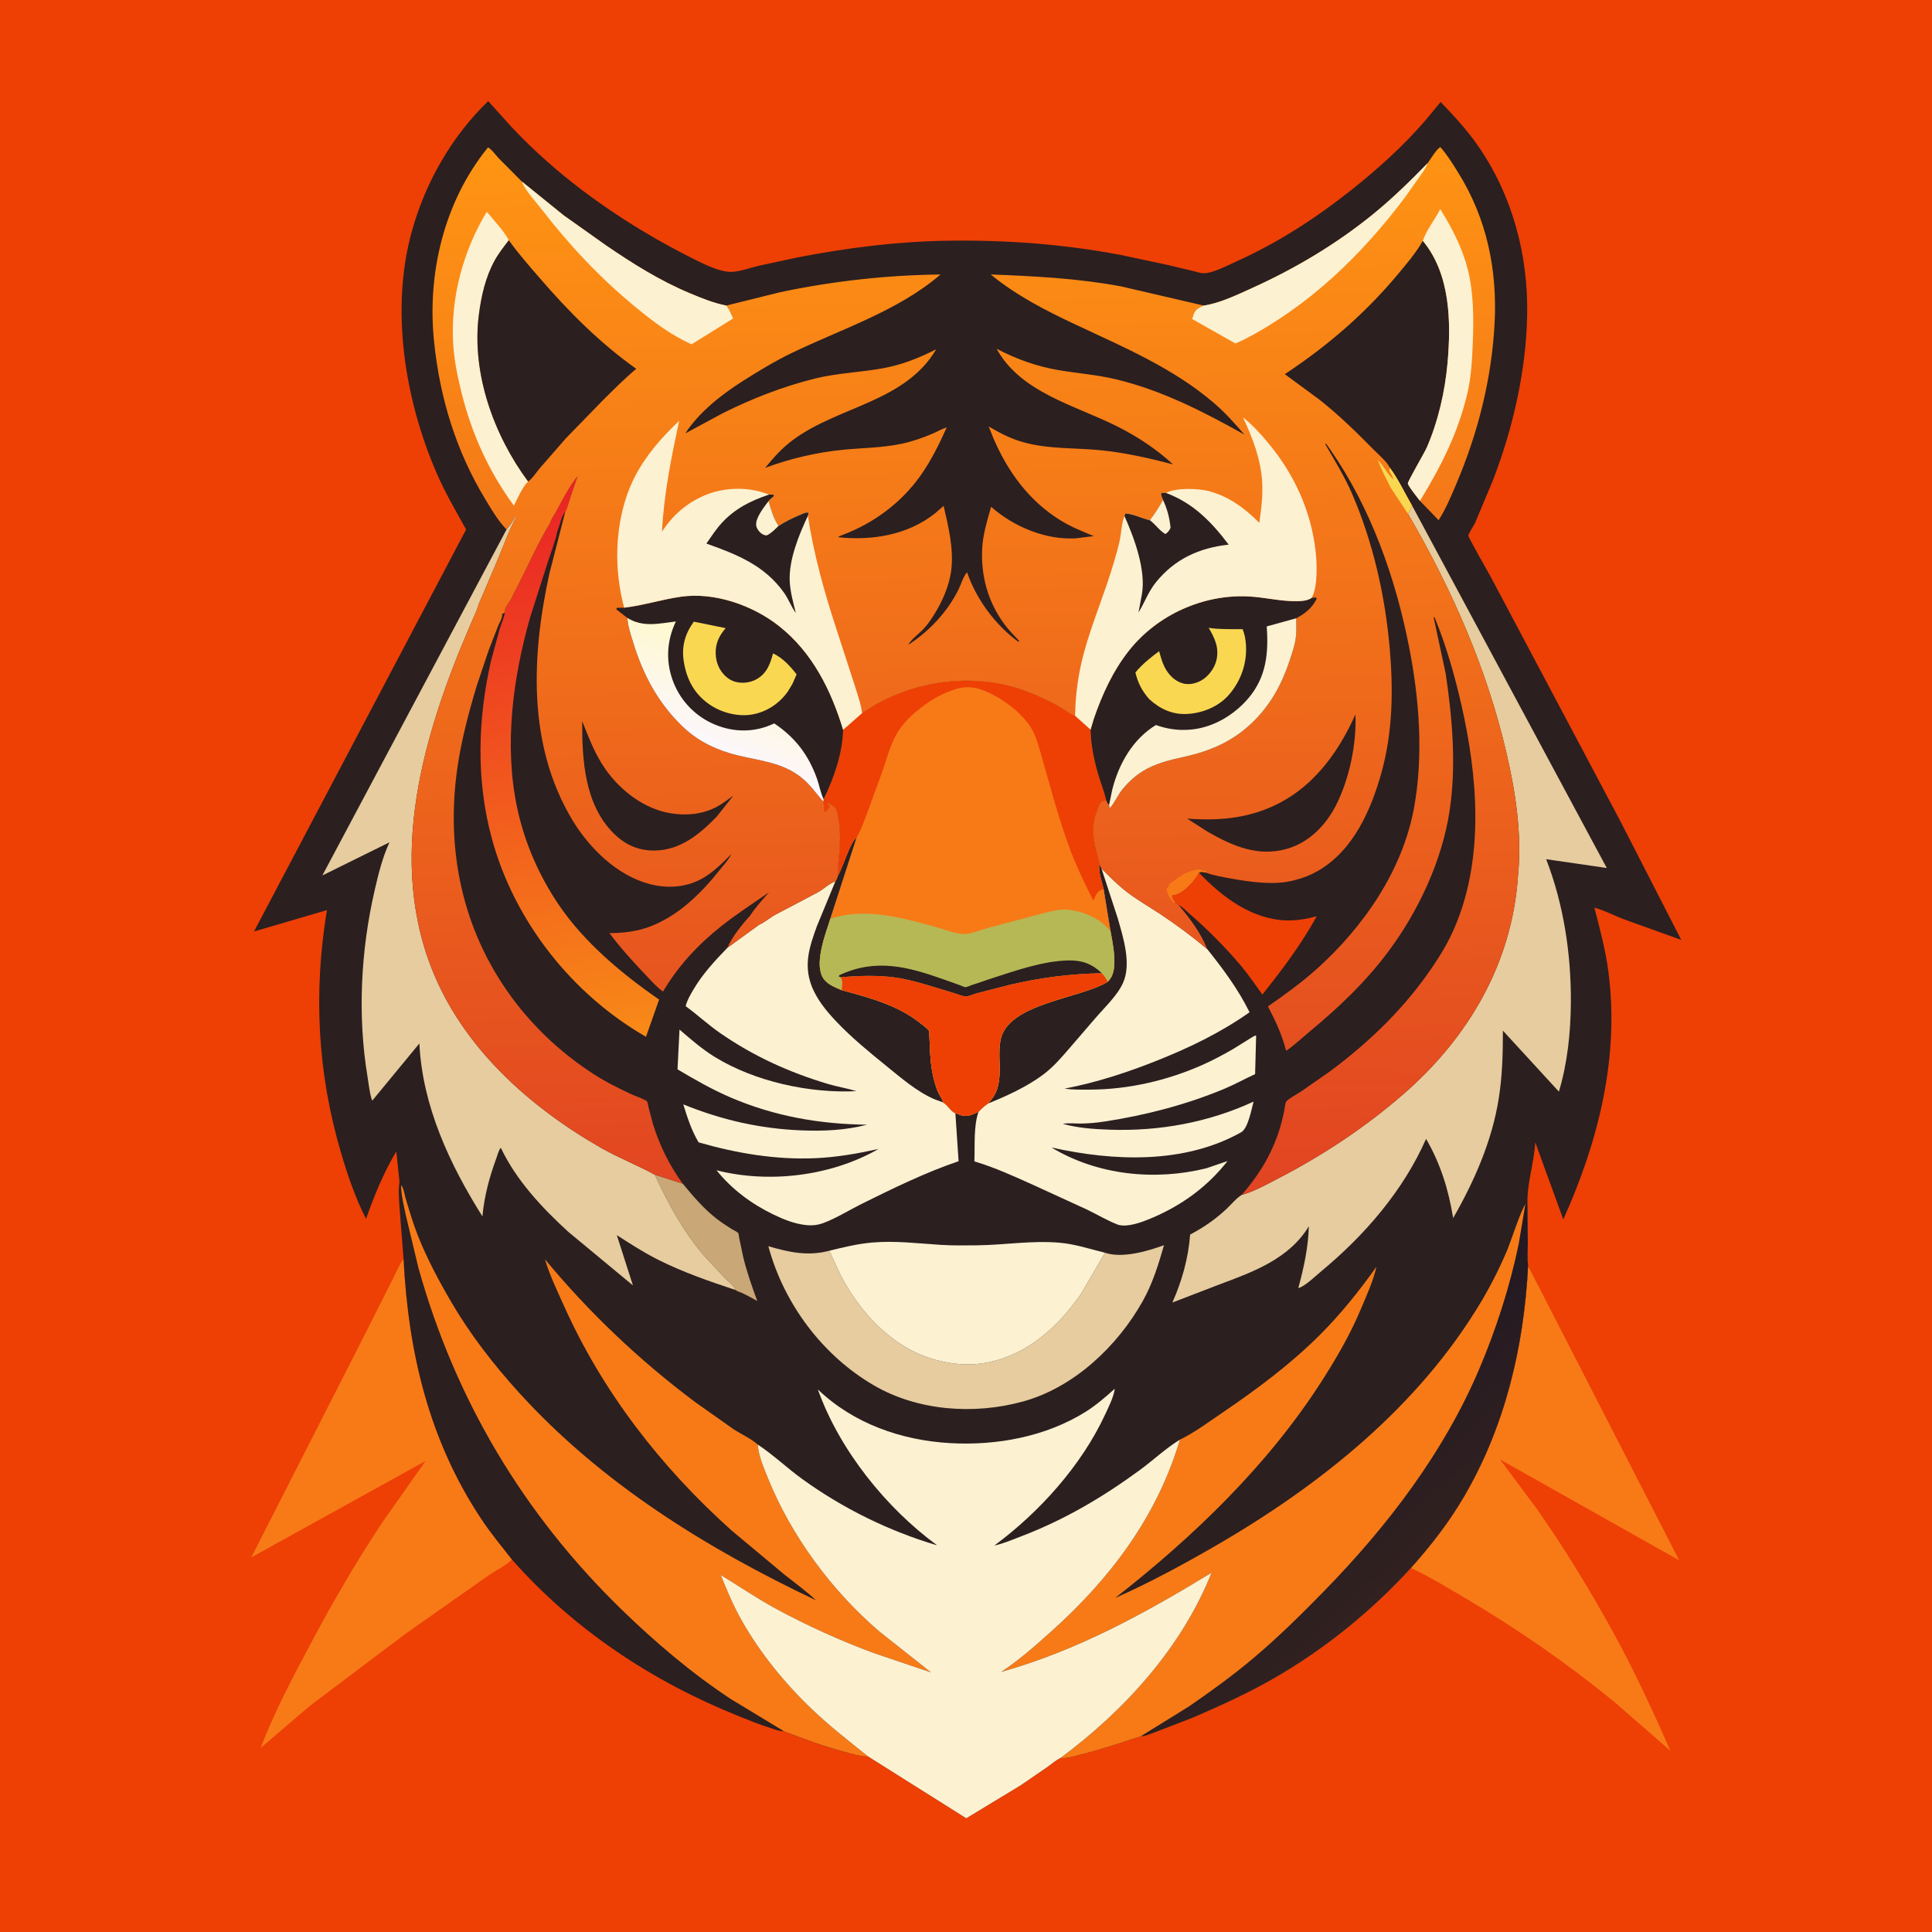
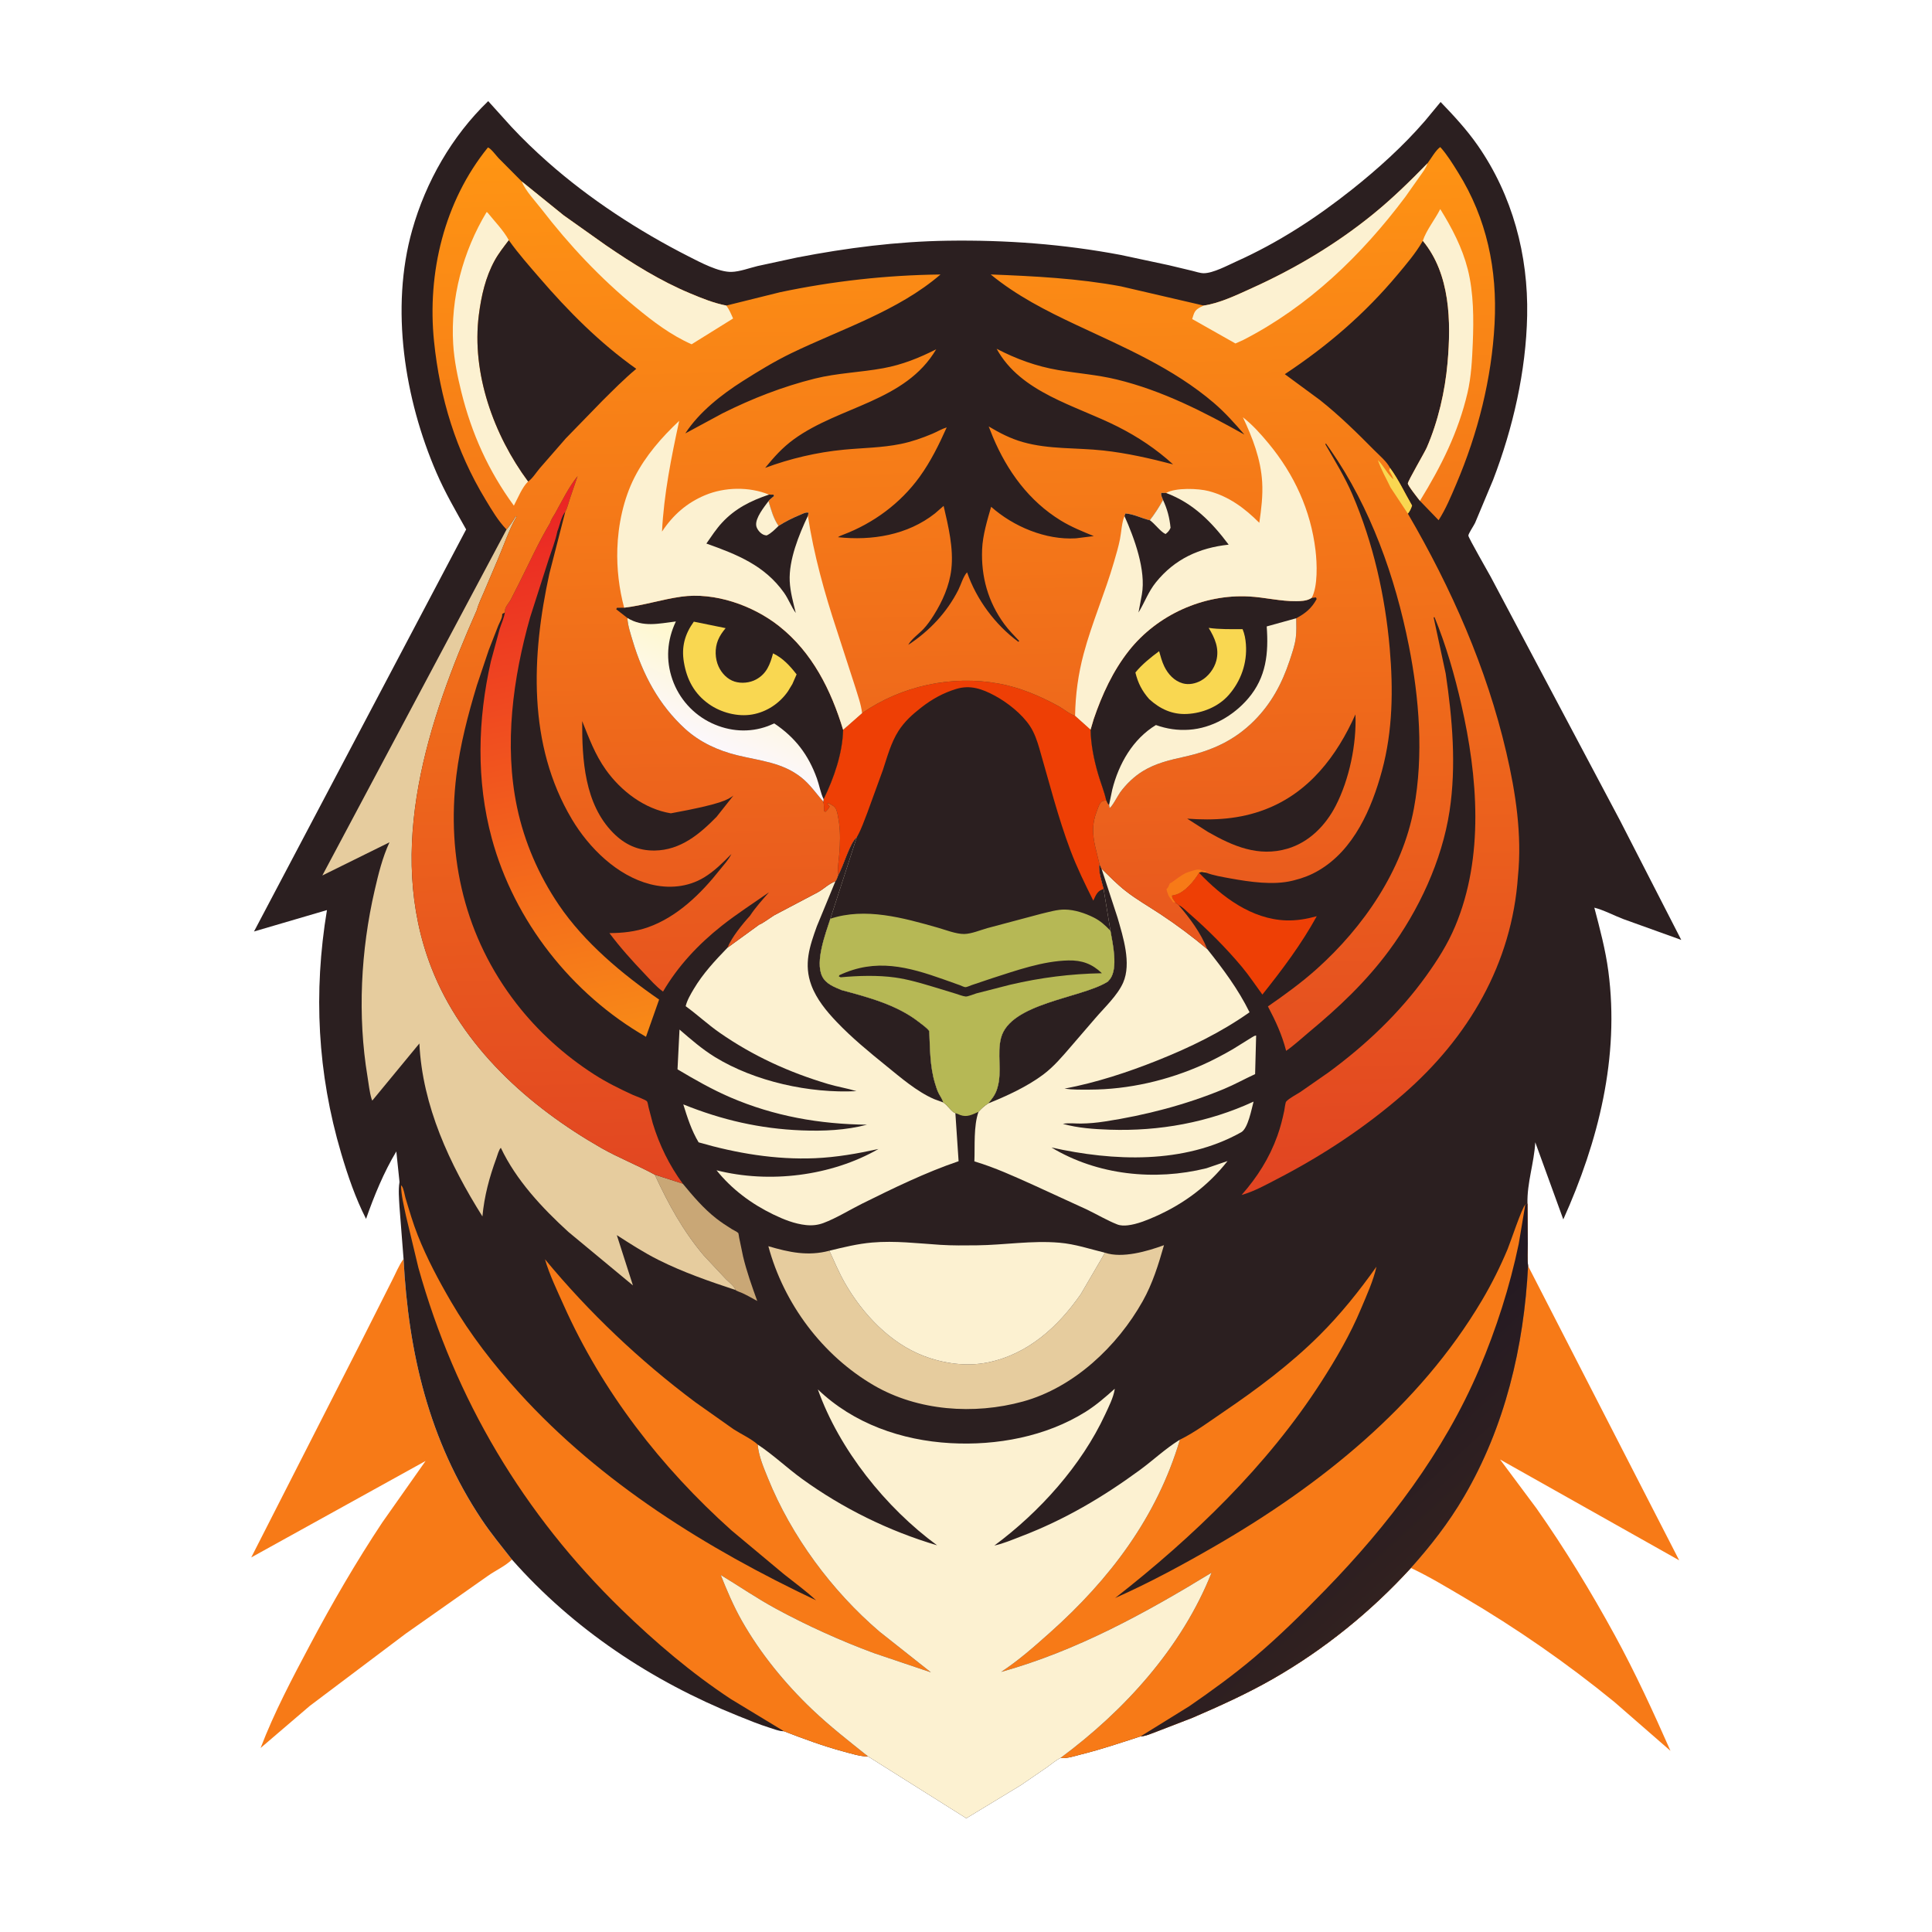
<svg xmlns="http://www.w3.org/2000/svg" version="1.1" style="display: block;" viewBox="0 0 2048 2048" width="1024" height="1024">
  <defs>
    <linearGradient id="Gradient1" gradientUnits="userSpaceOnUse" x1="645.883" y1="1105.55" x2="530.468" y2="522.75">
      <stop class="stop0" offset="0" stop-opacity="1" stop-color="rgb(248,138,23)" />
      <stop class="stop1" offset="1" stop-opacity="1" stop-color="rgb(234,34,37)" />
    </linearGradient>
    <linearGradient id="Gradient2" gradientUnits="userSpaceOnUse" x1="1507.77" y1="1651.73" x2="1373.78" y2="1502.79">
      <stop class="stop0" offset="0" stop-opacity="1" stop-color="rgb(49,33,32)" />
      <stop class="stop1" offset="1" stop-opacity="1" stop-color="rgb(33,24,35)" />
    </linearGradient>
    <linearGradient id="Gradient3" gradientUnits="userSpaceOnUse" x1="1005.6" y1="145.811" x2="1031.33" y2="1271.57">
      <stop class="stop0" offset="0" stop-opacity="1" stop-color="rgb(255,149,19)" />
      <stop class="stop1" offset="1" stop-opacity="1" stop-color="rgb(225,68,34)" />
    </linearGradient>
    <linearGradient id="Gradient4" gradientUnits="userSpaceOnUse" x1="791.141" y1="695.045" x2="750.16" y2="790.308">
      <stop class="stop0" offset="0" stop-opacity="1" stop-color="rgb(255,248,205)" />
      <stop class="stop1" offset="1" stop-opacity="1" stop-color="rgb(252,247,252)" />
    </linearGradient>
  </defs>
-   <path transform="translate(0,0)" fill="rgb(238,63,5)" d="M -0 -0 L 2048 0 L 2048 2048 L -0 2048 L -0 -0 z" />
  <path transform="translate(0,0)" fill="rgb(247,122,23)" d="M 1619.83 1341.97 L 1780.01 1654 L 1590.15 1547.14 L 1628.77 1598.99 C 1658.86 1641.79 1686.58 1687.39 1711.68 1733.29 C 1733.46 1773.12 1752.45 1814.46 1770.77 1855.96 L 1711.18 1804.06 C 1661 1763.08 1607.76 1726.15 1551.93 1693.32 C 1533.44 1682.45 1515.02 1671.24 1495.6 1662.1 C 1516.66 1638.61 1535.72 1614.1 1551.72 1586.82 C 1595.39 1512.42 1615.46 1427.54 1619.83 1341.97 z" />
  <path transform="translate(0,0)" fill="rgb(247,122,23)" d="M 542.687 1653.2 C 535.917 1659.96 525.307 1664.75 517.351 1670.35 L 430.178 1731.67 L 328.354 1808.35 L 276.244 1852.94 C 290.725 1815.01 309.945 1778.81 328.964 1743 C 352.346 1698.97 377.635 1655.47 405.204 1613.91 L 451.124 1548.69 L 266.323 1650.94 L 381.136 1425.61 L 415.576 1357.37 C 419.477 1349.9 422.734 1341.29 427.796 1334.59 C 432.868 1433.8 454.739 1526.93 510.471 1610.6 C 520.323 1625.4 531.754 1639.19 542.687 1653.2 z" />
  <path transform="translate(0,0)" fill="rgb(43,31,32)" d="M 423.444 1253.33 L 423.439 1252.39 L 420.118 1220.58 C 406.894 1242.51 396.464 1267.97 388.023 1292.06 C 376.763 1269.99 368.68 1246.25 361.652 1222.53 C 336.486 1137.6 332.118 1052.03 346.575 964.738 L 269.252 987.422 L 494.123 561.238 C 482.968 541.331 471.799 522.182 462.704 501.169 C 428.928 423.132 413.487 326.806 436.949 243.852 C 451.464 192.535 479.027 144.318 517.51 107.189 L 541.831 134.139 C 554.054 147.287 567.081 159.782 580.521 171.68 C 624.874 210.945 677.241 245.033 729.98 271.823 C 741.917 277.886 761.818 288.602 775.49 288.219 C 784.188 287.976 794.455 284.095 803.071 282.01 L 845 272.955 C 897.621 262.766 950.867 255.948 1004.5 255.165 C 1066.44 254.262 1127.07 258.729 1188 270.241 L 1238.85 281.098 L 1264 287.117 C 1267.73 288.012 1272.11 289.578 1275.91 289.616 C 1285.84 289.713 1301.56 281.203 1310.57 277.156 C 1354.92 257.221 1395.16 231.053 1433.14 200.887 C 1460.65 179.034 1487.48 154.791 1510.5 128.186 L 1527.11 108.123 C 1541.19 122.754 1554.76 137.372 1566.4 154.076 C 1603.25 206.964 1620.13 270.472 1618.85 334.556 C 1617.68 393.4 1603.82 453.843 1582.75 508.692 L 1563.65 554.293 C 1562.34 557.106 1556.68 565.412 1556.52 567.727 C 1556.38 569.775 1578.27 607.698 1580.27 611.538 L 1717.28 869.762 L 1782.2 996.347 L 1720.95 974.32 C 1711.02 970.557 1700.2 964.737 1690.06 962.156 C 1695.88 984.243 1701.91 1006.81 1704.91 1029.5 C 1716.95 1120.67 1694.38 1209.91 1657.16 1292.63 L 1627.44 1210.86 C 1626.24 1232.84 1618.57 1253.93 1619.19 1275.86 L 1619.55 1318.45 C 1619.58 1326.08 1618.93 1334.43 1619.83 1341.97 C 1615.46 1427.54 1595.39 1512.42 1551.72 1586.82 C 1535.72 1614.1 1516.66 1638.61 1495.6 1662.1 C 1453.51 1708.19 1403.9 1748.38 1349.69 1779.47 C 1322.1 1795.3 1293.17 1808.34 1264 1820.92 L 1225.8 1835.66 C 1220.48 1837.56 1214.82 1840.32 1209.11 1840.61 C 1188.09 1847.36 1167.85 1854.34 1146.33 1859.66 C 1139.58 1861.34 1131.11 1864.34 1124.13 1863.53 C 1119.37 1865.81 1114.14 1870.36 1109.71 1873.48 L 1081.96 1892.5 L 1024.32 1927.45 L 920.3 1861.98 C 911.553 1861.91 902.645 1858.97 894.222 1856.71 C 872.428 1850.86 852.006 1843.27 831.001 1835.18 L 829.525 1835.12 C 825.218 1834.87 820.459 1832.93 816.348 1831.64 C 804.643 1827.98 793.295 1823.31 781.928 1818.73 C 690.79 1782.04 607.884 1727.04 542.687 1653.2 C 531.754 1639.19 520.323 1625.4 510.471 1610.6 C 454.739 1526.93 432.868 1433.8 427.796 1334.59 L 423.435 1278.81 C 423.021 1270.48 422.09 1261.58 423.444 1253.33 z" />
  <path transform="translate(0,0)" fill="rgb(201,167,118)" d="M 694.073 1245.2 L 723.751 1254.73 C 734.587 1267.86 745.666 1280.96 759.132 1291.51 C 764.54 1295.74 770.228 1299.48 776.062 1303.09 C 777.601 1304.04 781.538 1305.85 782.6 1307.09 C 782.903 1307.44 783.423 1311.39 783.529 1311.94 L 787.675 1331.86 C 791.495 1347.89 797.107 1363.63 802.719 1379.1 C 797.503 1376.22 792.294 1373.25 786.883 1370.74 C 785.342 1370.03 780.657 1368.5 779.656 1367.44 C 778.597 1363.55 772.385 1358.81 769.422 1355.84 L 746.306 1331.16 C 724.118 1305.08 708.37 1276.13 694.073 1245.2 z" />
  <path transform="translate(0,0)" fill="rgb(238,63,5)" d="M 1270.96 925.093 C 1295.34 950.728 1326.73 974.473 1363.48 975.658 C 1374.56 976.016 1385.18 974.152 1395.82 971.222 C 1379.36 1001.18 1359.41 1027.61 1338.18 1054.29 C 1330.96 1044.5 1324.2 1034.19 1316.4 1024.85 C 1299.64 1004.82 1280.03 985.179 1260.27 968.041 C 1257.13 965.319 1253.19 960.969 1249.34 959.446 L 1246 956.71 C 1244.12 954.04 1242.35 952.529 1242.27 949.214 L 1245.63 948.528 C 1255.89 945.834 1265.77 933.846 1270.96 925.093 z" />
  <path transform="translate(0,0)" fill="url(#Gradient1)" d="M 583.374 553.896 C 583.804 551.13 587.189 546.467 588.618 543.887 C 595.702 531.096 603.096 515.986 612.287 504.697 L 604.205 528.388 C 602.566 533.263 601.532 538.124 599.154 542.728 C 595.194 546.539 593.178 557.792 590.814 563.194 C 588.839 573.278 584.768 583.313 581.588 593.085 L 561.982 654.312 C 543.745 718.759 534.181 789.368 548.081 855.674 C 555.827 892.62 571.145 927.848 592.284 959.081 C 619.236 998.903 659.38 1032.49 698.691 1059.58 L 684.769 1099.05 C 606.133 1053.86 545.087 976.36 521.328 888.735 C 504.667 827.288 506.354 762.829 520.346 701.1 L 529.647 666.797 C 531.415 661.148 534.319 655.069 535.162 649.266 C 535.268 647.593 535.25 645.799 535.978 644.248 C 537.35 641.326 539.738 638.645 541.342 635.785 L 550.179 618.379 C 561.051 596.771 570.907 574.68 583.374 553.896 z" />
  <path transform="translate(0,0)" fill="rgb(230,204,158)" d="M 1171.32 1327.95 C 1189.71 1334.15 1216.29 1326.38 1233.87 1319.95 C 1227.97 1340.59 1221.84 1360.53 1211.28 1379.34 C 1184.36 1427.3 1138.19 1470.92 1084.22 1485.71 C 1032.61 1499.85 973.101 1495.73 926.401 1468.58 C 871.806 1436.84 830.816 1381.79 814.48 1321.02 C 836.507 1327.51 856.444 1331.84 879.168 1325.82 C 884.465 1337.49 889.404 1349.2 895.801 1360.34 C 914.473 1392.86 943.485 1423.69 979.133 1437.33 C 1000.41 1445.46 1024.54 1448.82 1047 1444.27 C 1089.5 1435.66 1121.43 1406.68 1145.69 1371.87 L 1171.32 1327.95 z" />
  <path transform="translate(0,0)" fill="rgb(252,241,209)" d="M 879.168 1325.82 C 893.98 1322.18 909.248 1318.45 924.472 1317.14 C 948.801 1315.04 972.609 1318.03 996.812 1319.58 C 1009.65 1320.4 1022.64 1320.24 1035.5 1320.1 C 1064.8 1319.77 1093.55 1314.8 1123 1317.32 C 1140.08 1318.79 1154.84 1323.95 1171.32 1327.95 L 1145.69 1371.87 C 1121.43 1406.68 1089.5 1435.66 1047 1444.27 C 1024.54 1448.82 1000.41 1445.46 979.133 1437.33 C 943.485 1423.69 914.473 1392.86 895.801 1360.34 C 889.404 1349.2 884.465 1337.49 879.168 1325.82 z" />
  <path transform="translate(0,0)" fill="rgb(252,241,209)" d="M 1169.87 942.446 C 1167.91 934.435 1164 923.823 1165.38 915.675 L 1167.65 920.832 C 1176.02 928.948 1183.86 937.089 1193.07 944.333 C 1204.63 953.427 1217.69 960.837 1229.95 968.942 C 1247.46 980.514 1263.67 992.614 1279.73 1006.08 C 1296.76 1027.48 1312.44 1048.41 1324.58 1073.04 C 1294.27 1094.43 1261.47 1110.29 1227.13 1124.02 C 1195.06 1136.83 1162.39 1147.5 1128.44 1154.03 C 1137.32 1155.28 1146.25 1155.08 1155.19 1155.05 C 1196.35 1154.94 1237.95 1145.29 1275.43 1128.48 C 1286.15 1123.67 1296.6 1118.1 1306.78 1112.23 L 1326.53 1099.96 C 1327.99 1099.14 1329.91 1097.68 1331.56 1097.7 L 1330.47 1138.61 C 1319.39 1143.68 1308.71 1149.67 1297.46 1154.35 C 1257.12 1171.1 1214.31 1182.22 1171.19 1188.82 C 1162.58 1190.14 1154.3 1190.94 1145.58 1191.02 C 1139.72 1191.07 1132.38 1190.18 1126.7 1191.34 C 1142.7 1195.8 1159.73 1196.95 1176.26 1197.52 C 1228.93 1199.31 1280.87 1189.92 1328.83 1167.75 C 1326.71 1175.58 1322.98 1196.15 1315.76 1200.21 C 1255.14 1234.27 1180.09 1231.01 1114.59 1216.38 C 1163.35 1245.81 1224.14 1251.96 1278.79 1238.42 L 1301.25 1230.75 C 1280.87 1256.74 1255.17 1275.96 1225.01 1289.38 C 1216.06 1293.36 1205.3 1297.77 1195.53 1298.88 C 1191.87 1299.3 1187.82 1299.32 1184.35 1297.95 C 1173.34 1293.62 1162.58 1287.14 1151.84 1282.03 L 1095.8 1256.32 C 1075.1 1247.01 1054.69 1237.62 1032.89 1231.1 C 1033.53 1214.99 1031.92 1193.64 1037.25 1178.59 C 1040.45 1174.96 1043.44 1172.3 1047.51 1169.67 C 1051.57 1164.91 1055.04 1160.44 1056.92 1154.38 L 1057.32 1153.04 C 1062.51 1136.01 1056.65 1116.82 1061.18 1100 C 1071.02 1063.5 1145.04 1058.21 1173.31 1041.18 L 1174.29 1040.58 L 1176.75 1037.8 C 1185.41 1025.98 1179.54 1000.31 1177.11 986.639 L 1169.87 942.446 z" />
  <path transform="translate(0,0)" fill="rgb(43,31,32)" d="M 1169.87 942.446 C 1167.91 934.435 1164 923.823 1165.38 915.675 L 1167.65 920.832 L 1184.67 972.818 C 1190.54 993.223 1199.56 1021.13 1190.59 1041.61 C 1184.63 1055.22 1170.65 1068.16 1160.98 1079.47 L 1135.19 1109.4 C 1126.04 1120.02 1117.04 1130.74 1105.74 1139.19 C 1088.9 1151.77 1067.04 1161.94 1047.51 1169.67 C 1051.57 1164.91 1055.04 1160.44 1056.92 1154.38 L 1057.32 1153.04 C 1062.51 1136.01 1056.65 1116.82 1061.18 1100 C 1071.02 1063.5 1145.04 1058.21 1173.31 1041.18 L 1174.29 1040.58 L 1176.75 1037.8 C 1185.41 1025.98 1179.54 1000.31 1177.11 986.639 L 1169.87 942.446 z" />
  <path transform="translate(0,0)" fill="rgb(230,204,158)" d="M 536.951 561.307 C 540.55 556.79 543.773 552.534 546.5 547.415 L 547.68 547.5 L 547.245 548.255 C 539.395 562.078 534.076 578.179 527.783 592.811 L 512.964 627.685 C 510.338 633.918 507.091 640.475 505.324 646.995 C 453.656 763.656 408.467 900.069 457.241 1025.71 C 489.862 1109.75 560.621 1173.03 637.253 1216.83 C 655.724 1227.38 675.568 1235.04 694.073 1245.2 C 708.37 1276.13 724.118 1305.08 746.306 1331.16 L 769.422 1355.84 C 772.385 1358.81 778.597 1363.55 779.656 1367.44 C 752.154 1358.36 723.925 1348.58 698.031 1335.58 C 682.66 1327.87 668.283 1318.6 653.854 1309.29 L 670.933 1362.59 L 602.41 1305.79 C 574.68 1280.48 547.122 1251.02 530.918 1216.74 C 528.813 1218.6 527.186 1224.95 526.192 1227.66 C 518.745 1247.96 513.372 1267.86 511.388 1289.44 C 476.644 1234.22 447.735 1172.42 444.557 1106.12 L 394.657 1166.65 C 394.253 1165.85 394.133 1165.67 393.835 1164.68 C 391.644 1157.42 390.815 1148.81 389.565 1141.27 C 378.839 1076.58 382.441 1007.52 397.139 943.796 C 401.138 926.458 405.354 909.087 412.861 892.89 L 341.689 928.037 L 536.951 561.307 z" />
  <path transform="translate(0,0)" fill="rgb(252,241,209)" d="M 888.622 927.367 C 894.024 918.323 900.767 893.247 908.193 887.55 L 880.211 973.906 C 875.204 989.462 863.854 1019.05 871.49 1034.85 C 875.467 1043.07 884.357 1046.27 892.183 1049.56 C 920.244 1057.13 950.529 1065.07 973.862 1083.22 C 977.57 1086.11 982.215 1089.22 985.072 1092.96 C 985.848 1111.3 985.721 1130.46 991.1 1148.19 C 992.178 1151.75 993.294 1155.48 994.947 1158.81 C 996.466 1161.86 999.099 1165.26 999.801 1168.62 C 1004.22 1171.16 1008.83 1178.9 1012.74 1180.03 L 1016.15 1230.94 C 981.406 1242.7 946.694 1259.66 913.826 1275.95 C 900.528 1282.54 886.583 1291.34 872.776 1296.48 C 866.842 1298.69 860.769 1299.29 854.5 1298.63 C 842.3 1297.36 830.73 1292.69 819.788 1287.41 C 796.625 1276.22 775.679 1260.66 759.558 1240.55 C 815.467 1254.74 881.088 1246.75 931.236 1217.97 C 909.017 1222.84 886.778 1226.77 864 1227.75 C 822.338 1229.55 780.459 1222.49 740.557 1210.93 C 733.005 1198.35 728.657 1184.62 724.304 1170.69 C 765.3 1187.23 805.54 1196.51 849.765 1198.26 C 872.821 1199.17 896.684 1198.14 919.074 1192.22 C 868.802 1191.68 820.552 1183.2 774.131 1163.22 C 754.813 1154.9 736.243 1144.31 718.198 1133.54 L 720.303 1091.37 C 732.292 1101.71 744.3 1112.19 757.83 1120.5 C 800.312 1146.58 858.293 1159.15 907.872 1156.67 C 898.045 1153.61 887.78 1152.06 877.871 1149.1 C 836.381 1136.72 798.349 1119.43 762.766 1094.66 C 750.225 1085.93 739.179 1075.54 726.844 1066.61 C 728.225 1060.54 732.179 1053.79 735.365 1048.45 C 745.309 1031.76 757.797 1018.49 771.167 1004.6 L 804.948 980.052 C 806.559 980.089 818.284 971.652 820.854 970.144 L 866.802 945.927 C 873.452 942.244 878.316 936.928 885.585 934.186 C 887.061 932.225 887.747 929.655 888.622 927.367 z" />
  <path transform="translate(0,0)" fill="rgb(43,31,32)" d="M 888.622 927.367 C 894.024 918.323 900.767 893.247 908.193 887.55 L 880.211 973.906 C 875.204 989.462 863.854 1019.05 871.49 1034.85 C 875.467 1043.07 884.357 1046.27 892.183 1049.56 C 920.244 1057.13 950.529 1065.07 973.862 1083.22 C 977.57 1086.11 982.215 1089.22 985.072 1092.96 C 985.848 1111.3 985.721 1130.46 991.1 1148.19 C 992.178 1151.75 993.294 1155.48 994.947 1158.81 C 996.466 1161.86 999.099 1165.26 999.801 1168.62 L 990.07 1165.05 C 971.747 1157.03 954.799 1142.31 939.339 1129.78 C 920.999 1114.91 903.113 1100.26 886.788 1083.14 C 876.112 1071.95 865.586 1059.16 860.116 1044.5 C 851.781 1022.16 858.197 1003.24 865.873 981.955 L 885.585 934.186 C 887.061 932.225 887.747 929.655 888.622 927.367 z" />
-   <path transform="translate(0,0)" fill="rgb(230,204,158)" d="M 1496.84 535.9 L 1703.26 920.124 L 1639.01 910.798 C 1657.54 958.686 1665.5 1011.3 1665.19 1062.54 C 1665 1094 1661.63 1126.97 1652.49 1157.17 L 1593.14 1092.53 C 1593.13 1116.98 1592.55 1140.76 1588.65 1165 C 1581.41 1209.98 1562.87 1251.96 1540.41 1291.21 C 1535.42 1260.87 1527.14 1233.99 1511.71 1207.24 C 1487.59 1262.02 1446.71 1309.33 1400.87 1347.36 C 1394.34 1352.78 1385 1362.03 1377.38 1365.17 L 1376.28 1365.31 C 1382.09 1343.98 1386.86 1322.06 1387.41 1299.9 C 1366.55 1334.48 1328.29 1348.3 1292.23 1361.72 L 1242.79 1380.73 C 1253 1357.54 1259.64 1334.05 1261.6 1308.68 C 1275.89 1301.18 1287.97 1292.8 1299.83 1281.81 C 1304.82 1277.19 1310.47 1270.18 1316.16 1266.71 C 1329.29 1263.04 1341.8 1256.01 1353.88 1249.76 C 1401.88 1224.92 1446.52 1195.53 1487.37 1160.04 C 1556.6 1099.9 1602.69 1021.46 1609.09 928.942 C 1613.54 885.016 1606.68 840.081 1596.72 797.415 C 1575.81 707.872 1538.62 623.755 1492.4 544.495 C 1494.65 541.67 1495.69 539.312 1496.84 535.9 z" />
  <path transform="translate(0,0)" fill="rgb(247,122,23)" d="M 425.129 1256.51 L 425.796 1257.09 C 427.917 1259.52 428.913 1266.78 429.921 1270.12 C 433.941 1283.43 437.781 1296.71 442.906 1309.65 C 452.487 1333.85 464.974 1357.27 478.067 1379.74 C 498.275 1414.42 523.216 1446.52 550.149 1476.21 C 637.114 1572.06 748.92 1641.39 865.08 1696.4 C 854.433 1686.49 842.394 1677.78 831.013 1668.72 L 775.327 1622.21 C 700.694 1555.35 638.429 1475.15 597.465 1383.43 C 590.435 1367.68 582.513 1351.46 577.692 1334.89 C 624.509 1391.5 678.246 1442.41 737.069 1486.4 L 777.681 1515.09 C 785.493 1520.15 796.572 1525.23 803.209 1531.28 C 804.125 1543.29 809.512 1555.72 813.982 1566.79 C 838.82 1628.32 881.818 1686.43 932.257 1729.56 L 986.825 1772.75 L 926.488 1752.39 C 891.052 1739.27 855.717 1723.31 822.494 1705.27 C 802.292 1694.31 783.609 1681.46 764.005 1669.56 C 770.555 1685.97 777.361 1702.08 786.052 1717.5 C 805.532 1752.07 832.206 1784.76 860.896 1812.06 C 879.821 1830.07 899.949 1845.73 920.3 1861.98 C 911.553 1861.91 902.645 1858.97 894.222 1856.71 C 872.428 1850.86 852.006 1843.27 831.001 1835.18 L 774.797 1801.11 C 733.225 1773.73 694.642 1740.9 658.994 1706.26 C 554.987 1605.19 482.521 1483.58 443.468 1343.68 L 430.327 1288.74 C 428.158 1278.3 425.288 1267.18 425.129 1256.51 z" />
  <path transform="translate(0,0)" fill="rgb(247,122,23)" d="M 1619.19 1275.86 L 1619.55 1318.45 C 1619.58 1326.08 1618.93 1334.43 1619.83 1341.97 C 1615.46 1427.54 1595.39 1512.42 1551.72 1586.82 C 1535.72 1614.1 1516.66 1638.61 1495.6 1662.1 C 1453.51 1708.19 1403.9 1748.38 1349.69 1779.47 C 1322.1 1795.3 1293.17 1808.34 1264 1820.92 L 1225.8 1835.66 C 1220.48 1837.56 1214.82 1840.32 1209.11 1840.61 C 1188.09 1847.36 1167.85 1854.34 1146.33 1859.66 C 1139.58 1861.34 1131.11 1864.34 1124.13 1863.53 C 1191.88 1813.47 1252.93 1746.22 1284.29 1667.13 C 1213.67 1710.21 1141.53 1749.87 1061.28 1772.31 C 1079.84 1760.1 1096.54 1745.33 1113.08 1730.58 C 1176.25 1674.25 1226.39 1608.24 1250.74 1526.13 C 1266.76 1518.27 1282.18 1506.71 1296.98 1496.67 C 1332.62 1472.49 1367.98 1446.05 1398.55 1415.61 C 1421.05 1393.21 1440.74 1368.65 1459.07 1342.78 C 1455.86 1357.58 1448.68 1373.13 1442.81 1387.15 C 1431.36 1414.54 1416.39 1440.27 1400.35 1465.2 C 1343.29 1553.87 1264.83 1629.24 1182.11 1693.96 C 1218.33 1677.88 1253.69 1658.74 1288 1638.92 C 1399.57 1574.45 1504.53 1490.57 1571 1378.29 C 1581.3 1360.89 1590.25 1342.9 1598.08 1324.26 C 1600.77 1317.89 1613.66 1279.24 1616.86 1277.08 L 1619.19 1275.86 z" />
  <path transform="translate(0,0)" fill="url(#Gradient2)" d="M 1619.19 1275.86 L 1619.55 1318.45 C 1619.58 1326.08 1618.93 1334.43 1619.83 1341.97 C 1615.46 1427.54 1595.39 1512.42 1551.72 1586.82 C 1535.72 1614.1 1516.66 1638.61 1495.6 1662.1 C 1453.51 1708.19 1403.9 1748.38 1349.69 1779.47 C 1322.1 1795.3 1293.17 1808.34 1264 1820.92 L 1225.8 1835.66 C 1220.48 1837.56 1214.82 1840.32 1209.11 1840.61 L 1260.77 1808.6 C 1284.21 1792.44 1307.26 1775.74 1329.03 1757.37 C 1355.63 1734.94 1380.54 1710.29 1404.8 1685.37 C 1471.3 1617.06 1530.61 1539.38 1568.08 1451.12 C 1586.1 1408.68 1600.49 1363.87 1609.88 1318.7 L 1616.86 1277.08 L 1619.19 1275.86 z" />
-   <path transform="translate(0,0)" fill="rgb(247,122,23)" d="M 913.827 755.962 C 955.658 726.931 1008.87 715.484 1058.98 724.662 C 1081.02 728.698 1101.88 737.559 1121.49 748.208 C 1127.16 751.287 1133.69 756.969 1139.63 758.737 L 1156.06 773.461 C 1156.4 789.51 1159.61 805.279 1164.09 820.67 C 1166.82 830.037 1170.53 838.957 1172.69 848.507 C 1170.08 848.916 1168.29 848.599 1166.63 850.918 C 1164.84 853.433 1163.8 857.049 1162.67 859.944 C 1157.49 873.184 1157.98 884.013 1161.03 897.678 L 1165.38 915.675 C 1164 923.823 1167.91 934.435 1169.87 942.446 L 1177.11 986.639 C 1179.54 1000.31 1185.41 1025.98 1176.75 1037.8 L 1174.29 1040.58 L 1173.31 1041.18 C 1145.04 1058.21 1071.02 1063.5 1061.18 1100 C 1056.65 1116.82 1062.51 1136.01 1057.32 1153.04 L 1056.92 1154.38 C 1055.04 1160.44 1051.57 1164.91 1047.51 1169.67 C 1043.44 1172.3 1040.45 1174.96 1037.25 1178.59 C 1030.64 1181.5 1025.13 1184.68 1017.82 1181.95 C 1016.14 1181.32 1014.5 1180.35 1012.74 1180.03 C 1008.83 1178.9 1004.22 1171.16 999.801 1168.62 C 999.099 1165.26 996.466 1161.86 994.947 1158.81 C 993.294 1155.48 992.178 1151.75 991.1 1148.19 C 985.721 1130.46 985.848 1111.3 985.072 1092.96 C 982.215 1089.22 977.57 1086.11 973.862 1083.22 C 950.529 1065.07 920.244 1057.13 892.183 1049.56 C 884.357 1046.27 875.467 1043.07 871.49 1034.85 C 863.854 1019.05 875.204 989.462 880.211 973.906 L 908.193 887.55 C 900.767 893.247 894.024 918.323 888.622 927.367 C 887.646 919.423 889.155 912.174 889.769 904.265 C 890.57 893.941 890.891 882.928 889.476 872.648 L 889.235 871 C 888.683 867.047 888.069 863.347 886.912 859.526 C 885.447 854.688 882.267 853.61 878 851.341 L 876.913 852 L 879.5 854.93 C 878.149 857.275 877.047 858.75 875 860.6 L 873.5 859.744 C 873.523 857.003 873.59 854.288 873.113 851.577 L 872.793 849.872 L 873.058 847.151 C 884.035 824.721 893.078 798.757 893.744 773.621 L 913.827 755.962 z" />
  <path transform="translate(0,0)" fill="rgb(238,63,5)" d="M 913.827 755.962 C 955.658 726.931 1008.87 715.484 1058.98 724.662 C 1081.02 728.698 1101.88 737.559 1121.49 748.208 C 1127.16 751.287 1133.69 756.969 1139.63 758.737 L 1156.06 773.461 C 1156.4 789.51 1159.61 805.279 1164.09 820.67 C 1166.82 830.037 1170.53 838.957 1172.69 848.507 C 1170.08 848.916 1168.29 848.599 1166.63 850.918 C 1164.84 853.433 1163.8 857.049 1162.67 859.944 C 1157.49 873.184 1157.98 884.013 1161.03 897.678 L 1165.38 915.675 C 1164 923.823 1167.91 934.435 1169.87 942.446 L 1168.37 942.893 C 1162.8 944.874 1161.37 949.777 1158.93 954.706 C 1150.29 937.478 1141.57 919.624 1134.78 901.591 C 1121.45 866.237 1112.27 829.52 1101.73 793.294 C 1099.4 785.255 1096.5 776.781 1091.86 769.743 C 1083.44 756.97 1068.1 744.744 1054.59 737.483 C 1041.26 730.318 1028.59 725.75 1013.55 730.347 C 999.856 734.536 988.007 741.088 976.741 749.861 C 967.284 757.225 958.951 764.636 952.425 774.827 C 944.525 787.161 940.525 802.227 935.97 816.043 L 919.241 861.964 C 916.076 869.986 913.148 878.709 908.944 886.237 L 908.193 887.55 C 900.767 893.247 894.024 918.323 888.622 927.367 C 887.646 919.423 889.155 912.174 889.769 904.265 C 890.57 893.941 890.891 882.928 889.476 872.648 L 889.235 871 C 888.683 867.047 888.069 863.347 886.912 859.526 C 885.447 854.688 882.267 853.61 878 851.341 L 876.913 852 L 879.5 854.93 C 878.149 857.275 877.047 858.75 875 860.6 L 873.5 859.744 C 873.523 857.003 873.59 854.288 873.113 851.577 L 872.793 849.872 L 873.058 847.151 C 884.035 824.721 893.078 798.757 893.744 773.621 L 913.827 755.962 z" />
  <path transform="translate(0,0)" fill="rgb(182,184,85)" d="M 880.211 973.906 C 917.253 961.571 957.7 973.045 993.745 983.257 C 1002.16 985.641 1013.48 990.191 1022.16 990.072 C 1029.69 989.968 1039.41 985.884 1046.7 983.834 L 1103.86 968.608 C 1111.82 966.764 1120.65 964.046 1128.82 964.171 C 1139.12 964.328 1150.03 967.944 1159.22 972.507 C 1166.47 976.104 1171.6 980.851 1177.11 986.639 C 1179.54 1000.31 1185.41 1025.98 1176.75 1037.8 L 1174.29 1040.58 L 1173.31 1041.18 C 1145.04 1058.21 1071.02 1063.5 1061.18 1100 C 1056.65 1116.82 1062.51 1136.01 1057.32 1153.04 L 1056.92 1154.38 C 1055.04 1160.44 1051.57 1164.91 1047.51 1169.67 C 1043.44 1172.3 1040.45 1174.96 1037.25 1178.59 C 1030.64 1181.5 1025.13 1184.68 1017.82 1181.95 C 1016.14 1181.32 1014.5 1180.35 1012.74 1180.03 C 1008.83 1178.9 1004.22 1171.16 999.801 1168.62 C 999.099 1165.26 996.466 1161.86 994.947 1158.81 C 993.294 1155.48 992.178 1151.75 991.1 1148.19 C 985.721 1130.46 985.848 1111.3 985.072 1092.96 C 982.215 1089.22 977.57 1086.11 973.862 1083.22 C 950.529 1065.07 920.244 1057.13 892.183 1049.56 C 884.357 1046.27 875.467 1043.07 871.49 1034.85 C 863.854 1019.05 875.204 989.462 880.211 973.906 z" />
  <path transform="translate(0,0)" fill="rgb(43,31,32)" d="M 891.133 1035.97 L 889.177 1035 L 889.803 1033.72 C 928.428 1015.6 962.329 1024.72 1000.79 1038.38 L 1017.6 1044.38 C 1019.15 1044.93 1021.81 1046.35 1023.37 1046.44 C 1024.75 1046.52 1028.65 1044.7 1030.1 1044.22 L 1051.45 1037.04 C 1077.08 1028.83 1105.35 1018.7 1132.51 1018.11 C 1146.89 1017.79 1157.66 1021.7 1168.06 1031.66 C 1134.71 1032.31 1103.23 1036.26 1070.71 1043.88 L 1035 1053.03 C 1032.51 1053.73 1025.9 1056.57 1023.61 1056.34 C 1020.37 1056.01 1016.14 1054.24 1012.97 1053.3 L 988.575 1045.86 C 975.571 1041.98 962.388 1038.1 948.919 1036.2 C 930.543 1033.61 909.615 1034.28 891.133 1035.97 z" />
-   <path transform="translate(0,0)" fill="rgb(238,63,5)" d="M 1168.06 1031.66 C 1170.54 1034.51 1172.46 1037.27 1174.29 1040.58 L 1173.31 1041.18 C 1145.04 1058.21 1071.02 1063.5 1061.18 1100 C 1056.65 1116.82 1062.51 1136.01 1057.32 1153.04 L 1056.92 1154.38 C 1055.04 1160.44 1051.57 1164.91 1047.51 1169.67 C 1043.44 1172.3 1040.45 1174.96 1037.25 1178.59 C 1030.64 1181.5 1025.13 1184.68 1017.82 1181.95 C 1016.14 1181.32 1014.5 1180.35 1012.74 1180.03 C 1008.83 1178.9 1004.22 1171.16 999.801 1168.62 C 999.099 1165.26 996.466 1161.86 994.947 1158.81 C 993.294 1155.48 992.178 1151.75 991.1 1148.19 C 985.721 1130.46 985.848 1111.3 985.072 1092.96 C 982.215 1089.22 977.57 1086.11 973.862 1083.22 C 950.529 1065.07 920.244 1057.13 892.183 1049.56 C 892.628 1044.86 893.924 1039.83 891.133 1035.97 C 909.615 1034.28 930.543 1033.61 948.919 1036.2 C 962.388 1038.1 975.571 1041.98 988.575 1045.86 L 1012.97 1053.3 C 1016.14 1054.24 1020.37 1056.01 1023.61 1056.34 C 1025.9 1056.57 1032.51 1053.73 1035 1053.03 L 1070.71 1043.88 C 1103.23 1036.26 1134.71 1032.31 1168.06 1031.66 z" />
  <path transform="translate(0,0)" fill="rgb(252,241,209)" d="M 803.209 1531.28 C 819.589 1542.05 834.299 1556.16 850.267 1567.72 C 893.351 1598.91 942.36 1623.04 993.389 1638.11 C 938.906 1598.2 889.617 1536.56 866.952 1472.83 C 904.769 1509.17 955.755 1526.89 1007.53 1529.79 C 1056.58 1532.54 1108.72 1522.9 1150.7 1496.63 C 1161.85 1489.66 1171.91 1480.91 1181.67 1472.14 L 1181.59 1472.92 C 1180.28 1481.42 1175.15 1491.52 1171.55 1499.29 C 1146.36 1553.59 1101.91 1602.88 1054.09 1638.33 C 1063.76 1636.26 1073.66 1631.96 1082.91 1628.42 C 1128.5 1610.97 1168.98 1587.1 1208.27 1558.3 C 1222.12 1548.16 1235.12 1535.87 1249.63 1526.8 L 1250.74 1526.13 C 1226.39 1608.24 1176.25 1674.25 1113.08 1730.58 C 1096.54 1745.33 1079.84 1760.1 1061.28 1772.31 C 1141.53 1749.87 1213.67 1710.21 1284.29 1667.13 C 1252.93 1746.22 1191.88 1813.47 1124.13 1863.53 C 1119.37 1865.81 1114.14 1870.36 1109.71 1873.48 L 1081.96 1892.5 L 1024.32 1927.45 L 920.3 1861.98 C 899.949 1845.73 879.821 1830.07 860.896 1812.06 C 832.206 1784.76 805.532 1752.07 786.052 1717.5 C 777.361 1702.08 770.555 1685.97 764.005 1669.56 C 783.609 1681.46 802.292 1694.31 822.494 1705.27 C 855.717 1723.31 891.052 1739.27 926.488 1752.39 L 986.825 1772.75 L 932.257 1729.56 C 881.818 1686.43 838.82 1628.32 813.982 1566.79 C 809.512 1555.72 804.125 1543.29 803.209 1531.28 z" />
  <path transform="translate(0,0)" fill="url(#Gradient3)" d="M 1513.24 173.071 C 1516.63 168.594 1522.28 158.663 1526.76 155.908 C 1534.07 164.032 1539.88 173.601 1545.66 182.856 C 1576.1 231.623 1587.33 285.868 1584.32 342.979 C 1581.23 401.735 1566.64 459.237 1543.62 513.298 C 1538.14 526.18 1532.58 539.634 1524.99 551.434 L 1505.19 530.919 C 1503.02 528.085 1492.28 514.705 1492.37 512.454 C 1492.47 509.777 1510.26 479.439 1512.41 474.486 C 1524.47 446.703 1531.83 414.745 1534.47 384.615 C 1538.29 341.005 1537.48 290.492 1508.24 255.277 L 1507.57 256.457 C 1500.46 268.648 1490.78 280.007 1481.73 290.835 C 1446.68 332.745 1407.36 366.551 1361.96 396.644 L 1399.15 424.012 C 1419.61 440.227 1438.49 458.752 1456.83 477.308 C 1462.15 482.685 1470.07 489.251 1473.42 495.96 C 1482.45 508.107 1489.18 522.787 1496.84 535.9 C 1495.69 539.312 1494.65 541.67 1492.4 544.495 C 1538.62 623.755 1575.81 707.872 1596.72 797.415 C 1606.68 840.081 1613.54 885.016 1609.09 928.942 C 1602.69 1021.46 1556.6 1099.9 1487.37 1160.04 C 1446.52 1195.53 1401.88 1224.92 1353.88 1249.76 C 1341.8 1256.01 1329.29 1263.04 1316.16 1266.71 C 1332.84 1247.7 1345.48 1227.88 1354.08 1204.01 C 1357.24 1195.22 1359.43 1186.54 1361.35 1177.41 C 1361.67 1175.87 1362.54 1168.7 1363.34 1167.79 C 1366.61 1164.06 1374.38 1160.24 1378.71 1157.36 L 1408.59 1136.55 C 1447.74 1107.73 1483.5 1073.96 1511.9 1034.38 C 1523.88 1017.68 1534.52 1000.95 1542.52 981.93 C 1573.49 908.302 1566.44 823.05 1549.1 747 C 1541.95 715.652 1532.87 683.943 1520.62 654.17 L 1519.72 654.5 L 1532.5 713.994 C 1539.58 761.823 1543.9 811.751 1536.58 859.804 C 1528.55 912.408 1503.92 965.089 1472.45 1007.64 C 1447.9 1040.83 1419.24 1067.87 1387.58 1094.12 C 1379.67 1100.67 1371.8 1108.12 1363.36 1113.94 C 1358.88 1096.69 1352.36 1082.61 1344.05 1066.85 C 1362.05 1054.38 1379.54 1041.73 1395.86 1027.1 C 1445.3 982.778 1486.63 922.898 1498.83 856.835 C 1509.22 800.574 1504.5 740.248 1493.44 684.5 C 1478.96 611.569 1452.97 538.288 1410.32 476.849 L 1405.5 469.998 L 1404.96 471 C 1415.03 488.54 1425.58 505.521 1433.59 524.166 C 1455.65 575.514 1468.32 631.668 1473.16 687.209 C 1476.95 730.639 1476.43 774.612 1464.96 816.943 C 1454.08 857.118 1435.17 901.048 1397.5 922.922 C 1389.41 927.623 1381.07 930.86 1372 933.096 L 1370.16 933.563 C 1349.75 938.612 1324.63 934.837 1304.25 931.152 C 1295.73 929.613 1286.42 928.074 1278.32 925.037 C 1275.18 924.413 1273.85 923.574 1270.96 925.093 C 1265.77 933.846 1255.89 945.834 1245.63 948.528 L 1242.27 949.214 C 1242.35 952.529 1244.12 954.04 1246 956.71 L 1249.34 959.446 C 1261.38 973.394 1272.84 988.821 1279.73 1006.08 C 1263.67 992.614 1247.46 980.514 1229.95 968.942 C 1217.69 960.837 1204.63 953.427 1193.07 944.333 C 1183.86 937.089 1176.02 928.948 1167.65 920.832 L 1165.38 915.675 L 1161.03 897.678 C 1157.98 884.013 1157.49 873.184 1162.67 859.944 C 1163.8 857.049 1164.84 853.433 1166.63 850.918 C 1168.29 848.599 1170.08 848.916 1172.69 848.507 C 1170.53 838.957 1166.82 830.037 1164.09 820.67 C 1159.61 805.279 1156.4 789.51 1156.06 773.461 L 1139.63 758.737 C 1133.69 756.969 1127.16 751.287 1121.49 748.208 C 1101.88 737.559 1081.02 728.698 1058.98 724.662 C 1008.87 715.484 955.658 726.931 913.827 755.962 L 893.744 773.621 C 893.078 798.757 884.035 824.721 873.058 847.151 L 872.793 849.872 L 873.113 851.577 C 873.59 854.288 873.523 857.003 873.5 859.744 L 875 860.6 C 877.047 858.75 878.149 857.275 879.5 854.93 L 876.913 852 L 878 851.341 C 882.267 853.61 885.447 854.688 886.912 859.526 C 888.069 863.347 888.683 867.047 889.235 871 L 889.476 872.648 C 890.891 882.928 890.57 893.941 889.769 904.265 C 889.155 912.174 887.646 919.423 888.622 927.367 C 887.747 929.655 887.061 932.225 885.585 934.186 C 878.316 936.928 873.452 942.244 866.802 945.927 L 820.854 970.144 C 818.284 971.652 806.559 980.089 804.948 980.052 L 771.167 1004.6 C 775.376 993.912 787.108 979.428 794.992 970.798 C 800.805 961.927 808.177 953.824 815.169 945.865 C 798.434 957.604 781.065 968.71 765.038 981.406 C 740.31 1001 718.84 1023.83 702.834 1051.12 C 695.712 1046.02 689.204 1038.48 683.134 1032.11 C 670.117 1018.45 657.315 1004.27 646.023 989.128 C 659.958 989.102 673.743 987.589 686.95 982.932 C 717.899 972.016 743.158 947.209 763.075 922 C 767.345 916.596 772.284 911.528 775.308 905.3 C 766.249 914.459 757.488 923.344 746.397 930.085 C 729.058 940.623 708.561 942.256 689.166 937.278 C 654.117 928.283 624.309 898.784 606.238 868.442 C 559.086 789.271 563.372 694.923 582.357 608.073 L 599.154 542.728 C 601.532 538.124 602.566 533.263 604.205 528.388 L 612.287 504.697 C 603.096 515.986 595.702 531.096 588.618 543.887 C 587.189 546.467 583.804 551.13 583.374 553.896 C 570.907 574.68 561.051 596.771 550.179 618.379 L 541.342 635.785 C 539.738 638.645 537.35 641.326 535.978 644.248 C 535.25 645.799 535.268 647.593 535.162 649.266 L 532.37 650.838 L 532.334 652.246 C 532.091 655.851 529.651 659.641 528.271 662.979 L 518.096 689.065 L 505.508 726.526 C 496.104 757.633 487.77 789.457 483.797 821.772 C 473.056 909.134 493.104 993.806 547.449 1063.88 C 570.33 1093.39 598.488 1118.82 629.914 1138.99 C 642.965 1147.36 656.865 1154.23 670.941 1160.68 C 673.35 1161.79 684.882 1165.83 685.971 1167.66 C 686.676 1168.84 687.15 1172.39 687.523 1173.87 L 691.96 1190.78 C 698.984 1213.85 709.484 1235.28 723.751 1254.73 L 694.073 1245.2 C 675.568 1235.04 655.724 1227.38 637.253 1216.83 C 560.621 1173.03 489.862 1109.75 457.241 1025.71 C 408.467 900.069 453.656 763.656 505.324 646.995 C 507.091 640.475 510.338 633.918 512.964 627.685 L 527.783 592.811 C 534.076 578.179 539.395 562.078 547.245 548.255 L 547.68 547.5 L 546.5 547.415 C 543.773 552.534 540.55 556.79 536.951 561.307 C 527.981 552.092 521.332 540.609 514.696 529.663 C 483.359 477.979 466.254 421.817 460.111 362 C 452.656 289.401 470.872 213.474 517.241 156.299 C 520.532 157.477 525.905 164.869 528.463 167.58 L 553.018 192.29 L 597.525 228.294 L 642 259.837 C 670.551 279.399 699.679 297.686 731.719 311.057 C 744.249 316.286 756.574 321.32 769.934 323.915 L 826.801 309.791 C 882.747 297.982 939.781 291.637 996.966 290.972 C 951.974 329.752 891.791 348.767 838.826 374.408 C 821.084 382.997 804.008 393.394 787.365 403.955 C 764.908 418.206 741.038 436.865 726.452 459.441 L 766 438.086 C 797.255 422.473 829.735 409.798 863.666 401.339 C 887.57 395.38 912.186 394.756 936.342 390.309 C 956.443 386.61 974.254 379.467 992.419 370.249 C 959.616 425.875 890.1 430.363 841.524 465.649 C 829.35 474.492 820.546 484.431 811.103 495.959 C 837.554 486.108 866.138 479.414 894.258 476.71 C 914.436 474.769 934.852 474.696 954.79 470.613 C 966.407 468.234 977.341 464.432 988.242 459.845 C 993.309 457.713 998.334 454.63 1003.56 453.058 C 995.322 471.427 986.541 489.334 974.672 505.697 C 954.423 533.611 925.889 554.633 893.719 566.834 C 891.705 567.598 890.077 568.191 888.271 569.443 C 924.178 573.331 962.011 567.244 991.143 544.224 L 1000.28 536.274 C 1005.28 557.859 1010.99 581.179 1008.45 603.449 C 1006.47 620.795 999.043 637.495 989.815 652.134 C 986.561 657.295 983.015 662.411 978.824 666.863 C 974.09 671.892 965.93 677.569 962.782 683.598 C 985.326 668.767 1003.67 649.393 1015.89 625.27 C 1018.59 619.926 1021.17 610.749 1025.15 606.679 C 1034.95 635.322 1055.03 662.391 1079.5 680.339 L 1080.43 679.5 C 1075.06 673.723 1069.29 667.969 1064.63 661.61 C 1047.36 638.046 1039.92 611.363 1041.08 582.344 C 1041.67 567.481 1046.54 551.416 1050.64 537.212 C 1074.22 558.176 1108.43 572.575 1140.42 570.654 L 1159.46 568.282 C 1147.41 563.354 1135.6 558.596 1124.44 551.755 C 1090.69 531.071 1067.73 499.348 1052.58 463.381 L 1048.06 452.063 C 1059.83 459.037 1071.09 464.896 1084.31 468.646 C 1112.01 476.505 1141.13 474.44 1169.5 477.542 C 1194.37 480.261 1219.34 485.936 1243.52 492.263 C 1225.6 475.994 1206.41 463.166 1184.75 452.221 C 1140.15 429.69 1082.06 416.433 1056.47 369.717 C 1077.27 380.55 1098.53 388.293 1121.68 392.264 C 1142.44 395.826 1163.19 397.254 1183.75 402.259 C 1232.27 414.071 1275.84 436.475 1319.09 460.67 C 1308.92 448.864 1298.72 437.374 1286.86 427.222 C 1243.65 390.209 1191.72 368.238 1140.74 344.336 C 1108.75 329.333 1077.64 313.451 1050.18 290.936 C 1096.34 292.735 1142.66 295.054 1188.18 303.533 L 1275.94 323.905 C 1292.89 321.555 1311.89 312.301 1327.31 305.328 C 1373.02 284.661 1416.51 258.745 1455.48 227.08 C 1475.97 210.437 1494.85 191.966 1513.24 173.071 z" />
  <path transform="translate(0,0)" fill="rgb(247,122,23)" d="M 1246 956.71 L 1243.48 956.439 C 1242.75 955.179 1242.02 954.019 1241.13 952.863 C 1240.03 951.457 1238.96 950.152 1238.33 948.466 L 1238 947.5 C 1237.3 945.744 1236.9 944.343 1236.51 942.5 C 1237.6 941.556 1238.06 940.992 1238.67 939.641 L 1240 936.5 L 1242.25 935.25 L 1249.62 929.938 C 1252.58 927.965 1256.07 925.449 1259.51 924.5 C 1263.37 923.435 1268.41 920.993 1272.5 922 L 1274.25 922.75 C 1276.16 923.274 1276.99 922.792 1278.82 924.018 L 1278.32 925.037 C 1275.18 924.413 1273.85 923.574 1270.96 925.093 C 1265.77 933.846 1255.89 945.834 1245.63 948.528 L 1242.27 949.214 C 1242.35 952.529 1244.12 954.04 1246 956.71 z" />
  <path transform="translate(0,0)" fill="rgb(249,215,81)" d="M 1474.05 516.778 C 1469.34 506.778 1464.22 498.403 1460.6 487.702 C 1467 493.991 1470.63 502.584 1477.25 508.257 C 1476.01 504.754 1474.45 501.899 1472.5 498.742 L 1473.42 495.96 C 1482.45 508.107 1489.18 522.787 1496.84 535.9 C 1495.69 539.312 1494.65 541.67 1492.4 544.495 L 1474.05 516.778 z" />
-   <path transform="translate(0,0)" fill="rgb(43,31,32)" d="M 617.136 764.393 C 624.496 782.696 630.616 799.653 642.203 815.954 C 658.31 838.617 683.194 857.588 711.12 862.151 C 727.369 864.806 744.515 863.257 759.258 855.556 C 765.642 852.222 771.586 847.575 777.425 843.369 L 759.615 865.848 C 741.477 884.362 721.3 901.232 694 901.605 C 676.409 901.845 662.277 895.288 650.031 882.923 C 619.494 852.086 616.976 805.029 617.136 764.393 z" />
+   <path transform="translate(0,0)" fill="rgb(43,31,32)" d="M 617.136 764.393 C 624.496 782.696 630.616 799.653 642.203 815.954 C 658.31 838.617 683.194 857.588 711.12 862.151 C 765.642 852.222 771.586 847.575 777.425 843.369 L 759.615 865.848 C 741.477 884.362 721.3 901.232 694 901.605 C 676.409 901.845 662.277 895.288 650.031 882.923 C 619.494 852.086 616.976 805.029 617.136 764.393 z" />
  <path transform="translate(0,0)" fill="rgb(43,31,32)" d="M 1436.82 757.297 C 1438.13 788.75 1430.29 826.367 1415.82 854.357 C 1405.1 875.101 1387.67 892.884 1364.78 899.619 C 1333.95 908.688 1306.94 896.975 1280.56 881.926 L 1258.48 867.809 C 1287.04 869.874 1314.03 868.378 1341 858.1 C 1387.48 840.386 1417.07 801.532 1436.82 757.297 z" />
  <path transform="translate(0,0)" fill="rgb(252,241,209)" d="M 553.018 192.29 L 597.525 228.294 L 642 259.837 C 670.551 279.399 699.679 297.686 731.719 311.057 C 744.249 316.286 756.574 321.32 769.934 323.915 C 773.058 328.134 774.99 332.843 777.099 337.612 L 733.138 364.954 C 710.781 355.022 692.556 341.047 673.794 325.619 C 636.033 294.57 603.792 260.24 573.94 221.587 C 567.135 212.775 557.201 202.559 553.018 192.29 z" />
  <path transform="translate(0,0)" fill="rgb(252,241,209)" d="M 1508.24 255.277 C 1511.91 244.014 1521.32 232.438 1526.72 221.628 C 1539.12 241.632 1550 262.379 1555.85 285.316 C 1562.21 310.271 1562.25 338.282 1561.2 363.849 C 1560.49 381.257 1559.57 399.505 1555.59 416.515 C 1545.73 458.554 1527.65 494.385 1505.19 530.919 C 1503.02 528.085 1492.28 514.705 1492.37 512.454 C 1492.47 509.777 1510.26 479.439 1512.41 474.486 C 1524.47 446.703 1531.83 414.745 1534.47 384.615 C 1538.29 341.005 1537.48 290.492 1508.24 255.277 z" />
  <path transform="translate(0,0)" fill="rgb(252,241,209)" d="M 1275.94 323.905 C 1292.89 321.555 1311.89 312.301 1327.31 305.328 C 1373.02 284.661 1416.51 258.745 1455.48 227.08 C 1475.97 210.437 1494.85 191.966 1513.24 173.071 C 1511.47 178.541 1508.25 182.375 1505.02 187 L 1489.62 208.815 C 1443.33 270.59 1386.9 325.007 1317.86 360.407 L 1309.61 364.098 L 1263.76 338.181 C 1265.81 331.7 1266.19 328.844 1272.49 325.595 L 1275.94 323.905 z" />
  <path transform="translate(0,0)" fill="rgb(252,241,209)" d="M 559.87 510.45 C 553.678 515.989 548.723 528.519 544.717 536.011 C 517.797 499.238 499.992 459.695 489.057 415.542 C 484.939 398.913 481.453 381.909 480.399 364.781 C 477.41 316.177 490.762 266.401 515.801 224.835 L 516.724 225.221 C 524.116 234.448 533.832 244.307 539.367 254.623 C 534.157 261.508 528.634 268.404 524.455 275.98 C 514.612 293.825 510.157 313.792 507.601 333.814 C 499.703 395.678 523.423 461.326 559.87 510.45 z" />
  <path transform="translate(0,0)" fill="rgb(43,31,32)" d="M 539.367 254.623 L 539.977 255.493 C 549.591 269.002 560.919 281.741 571.741 294.314 C 602.477 330.02 635.931 363.681 674.469 390.973 C 661.808 401.526 650.17 413.336 638.469 424.928 L 599.849 464.628 L 572.263 496.263 C 568.441 500.738 564.567 507.119 559.87 510.45 C 523.423 461.326 499.703 395.678 507.601 333.814 C 510.157 313.792 514.612 293.825 524.455 275.98 C 528.634 268.404 534.157 261.508 539.367 254.623 z" />
  <path transform="translate(0,0)" fill="rgb(43,31,32)" d="M 1156.06 773.461 L 1159.37 762.266 C 1168.2 736.398 1179.74 711.169 1196.78 689.635 C 1226.83 651.657 1275.69 629.652 1324.06 632.275 C 1340.72 633.179 1357.4 637.454 1374.05 637.28 C 1378.89 637.229 1384.62 637.008 1388.92 634.651 L 1390.47 633.743 L 1395 633.306 L 1395.72 634.995 C 1390.45 644.726 1383.84 650.205 1374.06 655.366 C 1374.1 662.124 1374.47 669.248 1373.62 675.951 C 1372.59 684.2 1369.63 692.519 1367.02 700.392 C 1358.99 724.561 1347.67 745.75 1329.5 763.982 C 1308.25 785.288 1284.14 795.864 1255.25 802.255 C 1239.88 805.653 1225.08 809.108 1211.48 817.423 C 1202.32 823.024 1193.85 831.172 1187.5 839.809 C 1185.2 842.939 1178.73 855.607 1176.19 856.461 L 1175.7 853.151 C 1174.11 852.409 1173.47 850.072 1172.69 848.507 C 1170.53 838.957 1166.82 830.037 1164.09 820.67 C 1159.61 805.279 1156.4 789.51 1156.06 773.461 z" />
  <path transform="translate(0,0)" fill="rgb(249,215,81)" d="M 1281.24 665.582 C 1293.13 667.281 1305.2 666.912 1317.19 666.923 C 1319.33 671.968 1320.3 677.476 1320.71 682.931 C 1322.21 702.774 1315.5 721.959 1302.43 736.804 C 1291.5 749.222 1274.59 756.02 1258.27 756.824 C 1242.53 757.599 1229.6 751.486 1218.18 741.086 C 1210.56 732.36 1206.34 724.201 1203.57 712.896 C 1210.46 704.352 1219.93 696.805 1228.71 690.299 C 1230.23 695.735 1231.74 701.41 1234.22 706.5 C 1238.22 714.692 1244.8 721.88 1253.81 724.396 C 1260.21 726.183 1267.38 724.666 1273.1 721.486 C 1280.8 717.209 1287.14 708.852 1289.34 700.364 C 1292.71 687.316 1287.81 676.417 1281.24 665.582 z" />
  <path transform="translate(0,0)" fill="rgb(252,241,209)" d="M 1374.06 655.366 C 1374.1 662.124 1374.47 669.248 1373.62 675.951 C 1372.59 684.2 1369.63 692.519 1367.02 700.392 C 1358.99 724.561 1347.67 745.75 1329.5 763.982 C 1308.25 785.288 1284.14 795.864 1255.25 802.255 C 1239.88 805.653 1225.08 809.108 1211.48 817.423 C 1202.32 823.024 1193.85 831.172 1187.5 839.809 C 1185.2 842.939 1178.73 855.607 1176.19 856.461 L 1175.7 853.151 L 1179.05 837 C 1185.96 809.606 1200.81 783.466 1225.32 768.565 C 1236.87 772.678 1248.2 774.37 1260.47 773.549 C 1284.66 771.931 1307.41 758.711 1323.05 740.5 C 1342.34 718.04 1344.86 692.31 1342.76 664.045 L 1374.06 655.366 z" />
  <path transform="translate(0,0)" fill="rgb(43,31,32)" d="M 661.625 644.185 C 682.005 641.782 701.61 635.407 721.929 632.523 C 757.535 627.468 798.026 641.668 825.927 663.751 C 861.122 691.607 880.947 731.49 893.744 773.621 C 893.078 798.757 884.035 824.721 873.058 847.151 L 872.793 849.872 C 865.355 841.243 858.49 831.349 849.5 824.211 C 829.239 808.122 805.729 806.518 781.668 800.644 C 761.163 795.639 741.854 786.842 726.145 772.5 C 698.499 747.259 681.361 715.076 670.719 679.483 C 668.415 671.776 665.462 663.093 665.056 655.076 L 653.212 645.836 L 654 644.302 L 661.625 644.185 z" />
  <path transform="translate(0,0)" fill="rgb(249,215,81)" d="M 735.478 658.99 L 769.204 665.852 C 765.943 669.764 763.009 673.907 761.085 678.657 C 757.575 687.323 757.856 698.106 761.75 706.595 C 765.013 713.707 771.078 720.116 778.689 722.5 C 785.899 724.759 794.801 723.899 801.46 720.283 C 812.783 714.135 816.314 704.245 819.469 692.576 C 830.159 697.834 837.211 705.649 844.441 714.872 L 839.945 725.124 L 835.255 732.838 C 826.39 745.605 812.718 754.743 797.323 757.386 C 781.793 760.052 764.278 755.363 751.524 746.378 C 736.018 735.455 728.08 720.491 724.968 702.033 C 722.227 685.769 725.865 672.329 735.478 658.99 z" />
  <path transform="translate(0,0)" fill="url(#Gradient4)" d="M 872.793 849.872 C 865.355 841.243 858.49 831.349 849.5 824.211 C 829.239 808.122 805.729 806.518 781.668 800.644 C 761.163 795.639 741.854 786.842 726.145 772.5 C 698.499 747.259 681.361 715.076 670.719 679.483 C 668.415 671.776 665.462 663.093 665.056 655.076 C 681.713 665.24 698.163 661.012 716.46 658.775 C 707.088 678.426 705.565 699.635 712.792 720.353 C 719.868 740.641 734.885 757.378 754.335 766.527 C 773.25 775.426 794.171 777.013 813.938 769.711 L 820.749 766.861 C 842.841 781.677 856.846 799.931 865.933 825.123 C 868.531 832.325 869.729 840.299 873.058 847.151 L 872.793 849.872 z" />
  <path transform="translate(0,0)" fill="rgb(252,241,209)" d="M 661.625 644.185 C 656.242 624.161 653.736 602.72 654.383 581.984 C 655.181 556.383 660.946 528.861 672.647 505.948 C 684.36 483.011 701.369 463.631 719.958 446.095 C 711.563 485.2 703.789 523.424 701.752 563.524 C 713.308 546.035 727.918 533.113 747.363 524.951 C 768.178 516.216 794.187 515.757 815.165 524.301 L 819.929 524.343 L 820.5 525.823 C 818.491 527.519 816.288 529.111 814.657 531.177 C 817.319 540.127 819.855 549.746 825.299 557.478 C 832.778 552.71 840.472 548.909 848.677 545.542 C 851.573 544.353 853.974 542.816 857.091 543.5 L 856.403 546.807 C 862.542 587.522 874.117 628.952 887.038 667.987 L 906.679 728.555 C 909.32 737.367 912.845 746.803 913.827 755.962 L 893.744 773.621 C 880.947 731.49 861.122 691.607 825.927 663.751 C 798.026 641.668 757.535 627.468 721.929 632.523 C 701.61 635.407 682.005 641.782 661.625 644.185 z" />
  <path transform="translate(0,0)" fill="rgb(43,31,32)" d="M 815.165 524.301 L 819.929 524.343 L 820.5 525.823 C 818.491 527.519 816.288 529.111 814.657 531.177 C 817.319 540.127 819.855 549.746 825.299 557.478 C 832.778 552.71 840.472 548.909 848.677 545.542 C 851.573 544.353 853.974 542.816 857.091 543.5 L 856.403 546.807 C 846.919 566.781 836.031 593.584 837.139 616.14 C 837.698 627.532 840.869 638.739 843.567 649.77 C 838.748 643.182 835.903 635.082 831.106 628.322 C 810.513 599.305 781.229 587.734 748.793 576.191 C 754.005 568.708 759.105 560.867 765.296 554.157 C 779.311 538.967 795.906 530.808 815.165 524.301 z" />
  <path transform="translate(0,0)" fill="rgb(252,241,209)" d="M 814.657 531.177 C 817.319 540.127 819.855 549.746 825.299 557.478 C 821.343 561.285 817.719 565.228 812.692 567.595 C 810.675 567.348 809.528 567.072 807.776 565.947 C 804.929 564.12 802.031 560.351 801.603 557 C 800.584 549.021 810.01 537.466 814.657 531.177 z" />
  <path transform="translate(0,0)" fill="rgb(252,241,209)" d="M 1236.1 522.571 C 1246.14 516.757 1270.2 517.668 1281.28 520.569 C 1302.61 526.153 1319.53 538.757 1334.92 554.203 C 1337.01 540.003 1338.81 525.359 1337.96 511 C 1336.51 486.649 1327.81 464.173 1317.54 442.343 C 1327.81 450.403 1336.47 460.06 1344.77 470.085 C 1371.98 502.958 1389.47 540.975 1394.51 583.455 C 1396.11 596.926 1397.14 621.504 1390.47 633.743 L 1388.92 634.651 C 1384.62 637.008 1378.89 637.229 1374.05 637.28 C 1357.4 637.454 1340.72 633.179 1324.06 632.275 C 1275.69 629.652 1226.83 651.657 1196.78 689.635 C 1179.74 711.169 1168.2 736.398 1159.37 762.266 L 1156.06 773.461 L 1139.63 758.737 C 1140.01 736.343 1142.94 714.63 1148.73 692.994 C 1157.57 659.9 1171.52 628.19 1181.01 595.201 C 1183.27 587.375 1185.66 579.471 1187.23 571.477 C 1188.77 563.646 1188.99 554.38 1191.99 547.035 L 1193 544.292 C 1202.42 545.038 1209.97 549.442 1218.89 551.472 C 1224.18 544.527 1228.72 537.659 1232.87 529.97 C 1231.92 527.458 1230.46 525.155 1231.03 522.5 L 1236.1 522.571 z" />
  <path transform="translate(0,0)" fill="rgb(43,31,32)" d="M 1232.87 529.97 C 1231.92 527.458 1230.46 525.155 1231.03 522.5 L 1236.1 522.571 C 1264.9 533.356 1284.34 553.269 1302.44 577.351 C 1271.31 580.703 1245.25 592.541 1225.29 617.32 C 1217.12 627.46 1213.46 638.499 1206.86 649.298 L 1210.42 630.228 C 1215.02 604.337 1202.35 570.257 1191.99 547.035 L 1193 544.292 C 1202.42 545.038 1209.97 549.442 1218.89 551.472 C 1224.18 544.527 1228.72 537.659 1232.87 529.97 z" />
  <path transform="translate(0,0)" fill="rgb(252,241,209)" d="M 1232.87 529.97 C 1237.43 539.944 1239.73 548.523 1240.84 559.5 C 1239.45 562.621 1238.16 564.009 1235.5 566.121 C 1229.81 563.361 1224.57 555.504 1218.89 551.472 C 1224.18 544.527 1228.72 537.659 1232.87 529.97 z" />
</svg>